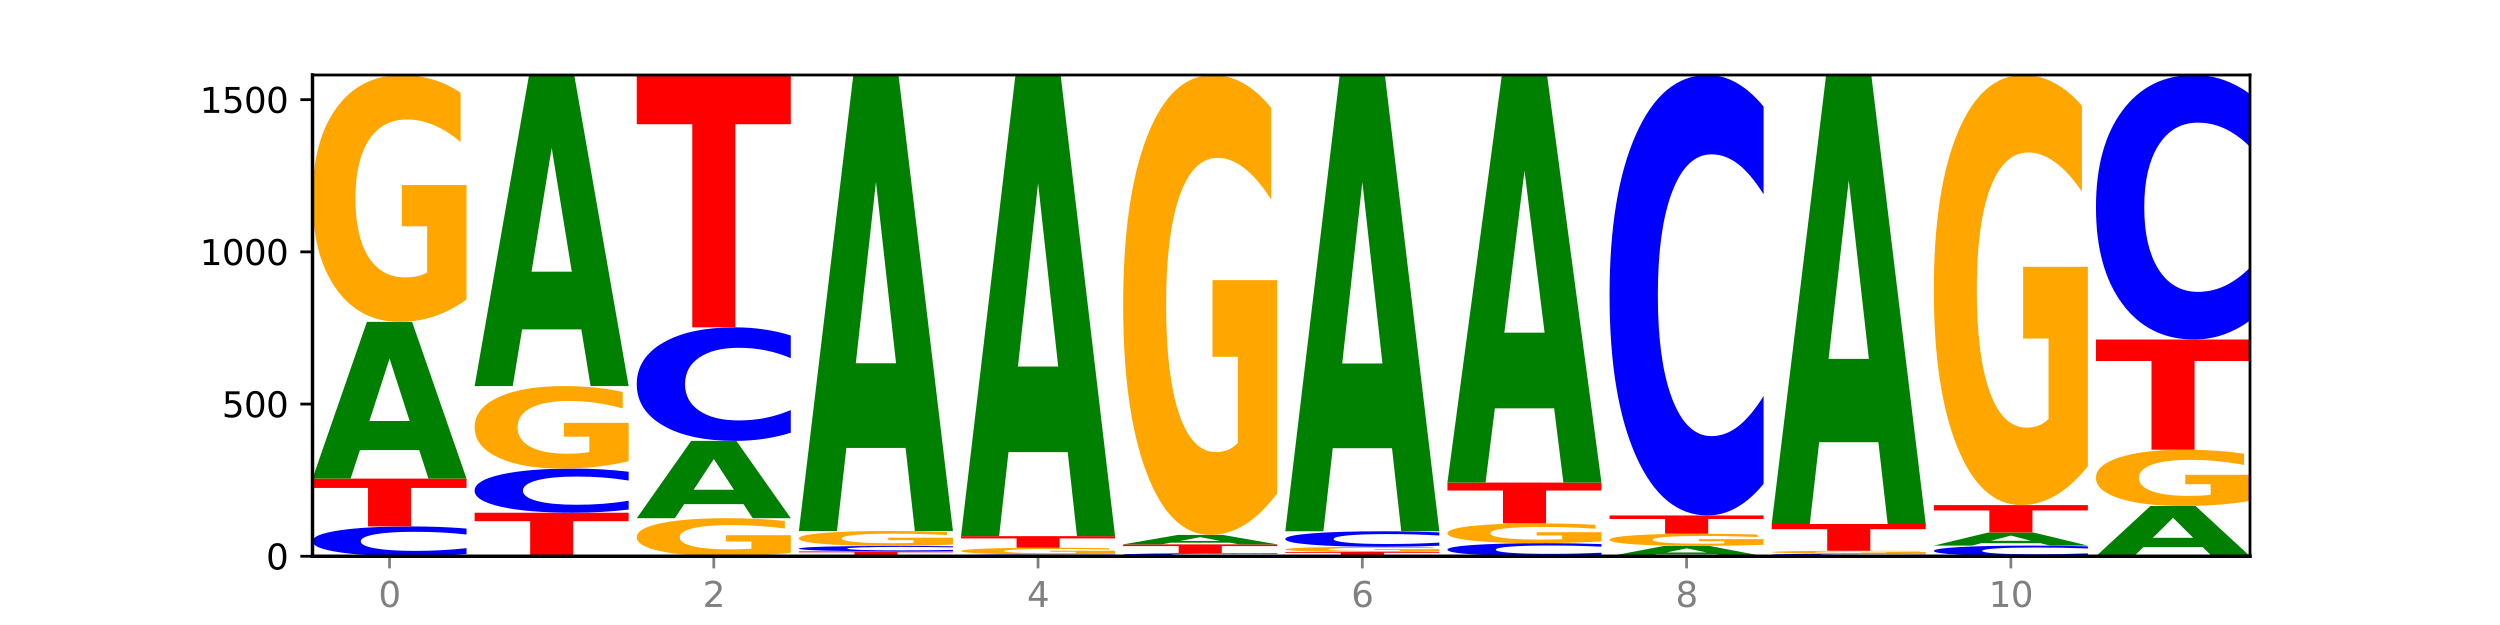
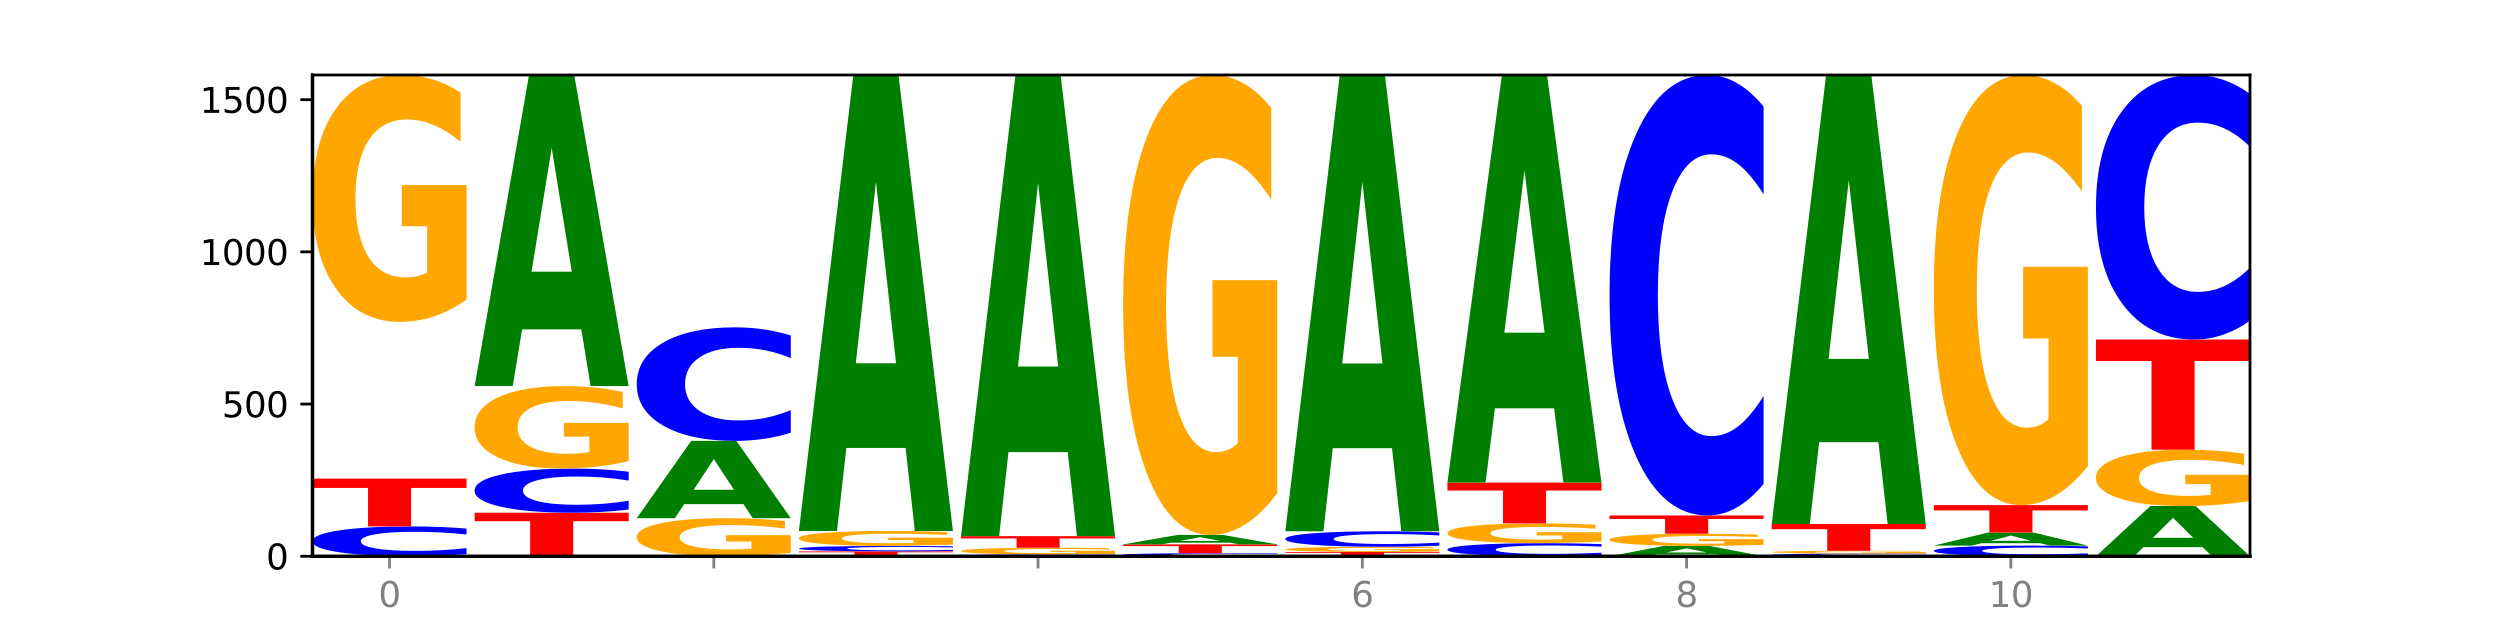
<svg xmlns="http://www.w3.org/2000/svg" xmlns:xlink="http://www.w3.org/1999/xlink" width="720pt" height="180pt" viewBox="0 0 720 180" version="1.1">
  <defs>
    <style type="text/css">*{stroke-linejoin: round; stroke-linecap: butt}</style>
  </defs>
  <g id="figure_1">
    <g id="patch_1">
      <path d="M 0 180  L 720 180  L 720 0  L 0 0  z " style="fill: #ffffff" />
    </g>
    <g id="axes_1">
      <g id="patch_2">
        <path d="M 90 160.2  L 648 160.2  L 648 21.6  L 90 21.6  z " style="fill: #ffffff" />
      </g>
      <g id="line2d_1">
        <path d="M 90 160.2  L 648 160.2  " clip-path="url(#pab69ac0ef5)" style="fill: none; stroke: #000000; stroke-width: 0.5; stroke-linecap: square" />
      </g>
      <g id="patch_3">
        <path d="M 134.36 159.584  Q 130.649 159.889 126.637 160.044  Q 122.624 160.2 118.254 160.2  Q 105.222 160.2 97.611 159.043  Q 90 157.886 90 155.907  Q 90 153.921 97.611 152.766  Q 105.222 151.609 118.254 151.609  Q 122.624 151.609 126.637 151.765  Q 130.649 151.919 134.36 152.225  L 134.36 153.937  Q 130.616 153.532 126.983 153.344  Q 123.351 153.156 119.339 153.156  Q 112.141 153.156 108.017 153.889  Q 103.904 154.62 103.904 155.907  Q 103.904 157.188 108.017 157.921  Q 112.141 158.652 119.339 158.652  Q 123.351 158.652 126.983 158.464  Q 130.616 158.274 134.36 157.87  L 134.36 159.584  z " clip-path="url(#pab69ac0ef5)" style="fill: #0000ff" />
      </g>
      <g id="patch_4">
        <path d="M 90 137.845  L 134.36 137.845  L 134.36 140.529  L 118.401 140.529  L 118.401 151.609  L 105.99 151.609  L 105.99 140.529  L 90 140.529  L 90 137.845  z " clip-path="url(#pab69ac0ef5)" style="fill: #ff0000" />
      </g>
      <g id="patch_5">
-         <path d="M 120.728 129.621  L 103.668 129.621  L 100.974 137.845  L 90 137.845  L 105.672 92.697  L 118.687 92.697  L 134.36 137.845  L 123.395 137.845  L 120.728 129.621  z M 106.389 121.241  L 117.98 121.241  L 112.194 103.283  L 106.389 121.241  z " clip-path="url(#pab69ac0ef5)" style="fill: #008000" />
-       </g>
+         </g>
      <g id="patch_6">
        <path d="M 134.36 86.264  Q 129.886 89.481 125.074 91.096  Q 120.263 92.697 115.133 92.697  Q 103.541 92.697 96.77 83.122  Q 90 73.546 90 57.171  Q 90 40.604 96.89 31.102  Q 103.789 21.6 115.789 21.6  Q 120.412 21.6 124.647 22.892  Q 128.892 24.17 132.65 26.696  L 132.65 40.869  Q 128.773 37.623 124.935 36.022  Q 121.098 34.407 117.24 34.407  Q 110.102 34.407 106.235 40.311  Q 102.367 46.2 102.367 57.171  Q 102.367 68.039 106.096 73.972  Q 109.824 79.891 116.684 79.891  Q 118.553 79.891 120.153 79.553  Q 121.754 79.2 123.026 78.466  L 123.026 65.16  L 115.719 65.16  L 115.719 53.308  L 134.36 53.308  L 134.36 86.264  z " clip-path="url(#pab69ac0ef5)" style="fill: #ffa600" />
      </g>
      <g id="patch_7">
        <path d="M 136.695 147.664  L 181.054 147.664  L 181.054 150.109  L 165.095 150.109  L 165.095 160.2  L 152.685 160.2  L 152.685 150.109  L 136.695 150.109  L 136.695 147.664  z " clip-path="url(#pab69ac0ef5)" style="fill: #ff0000" />
      </g>
      <g id="patch_8">
        <path d="M 181.054 146.753  Q 177.344 147.204 173.331 147.433  Q 169.319 147.664 164.949 147.664  Q 151.917 147.664 144.306 145.952  Q 136.695 144.24 136.695 141.312  Q 136.695 138.374 144.306 136.664  Q 151.917 134.952 164.949 134.952  Q 169.319 134.952 173.331 135.183  Q 177.344 135.412 181.054 135.863  L 181.054 138.397  Q 177.31 137.799 173.678 137.52  Q 170.045 137.242 166.033 137.242  Q 158.835 137.242 154.711 138.326  Q 150.598 139.408 150.598 141.312  Q 150.598 143.208 154.711 144.292  Q 158.835 145.374 166.033 145.374  Q 170.045 145.374 173.678 145.096  Q 177.31 144.815 181.054 144.216  L 181.054 146.753  z " clip-path="url(#pab69ac0ef5)" style="fill: #0000ff" />
      </g>
      <g id="patch_9">
        <path d="M 181.054 132.803  Q 176.581 133.877 171.769 134.417  Q 166.957 134.952 161.827 134.952  Q 150.235 134.952 143.465 131.752  Q 136.695 128.553 136.695 123.081  Q 136.695 117.545 143.584 114.37  Q 150.484 111.195 162.483 111.195  Q 167.106 111.195 171.341 111.627  Q 175.586 112.054 179.344 112.898  L 179.344 117.633  Q 175.467 116.549 171.63 116.014  Q 167.792 115.474 163.935 115.474  Q 156.797 115.474 152.929 117.447  Q 149.062 119.415 149.062 123.081  Q 149.062 126.712 152.79 128.695  Q 156.518 130.673 163.378 130.673  Q 165.247 130.673 166.848 130.56  Q 168.448 130.442 169.721 130.197  L 169.721 125.751  L 162.414 125.751  L 162.414 121.79  L 181.054 121.79  L 181.054 132.803  z " clip-path="url(#pab69ac0ef5)" style="fill: #ffa600" />
      </g>
      <g id="patch_10">
        <path d="M 167.423 94.873  L 150.363 94.873  L 147.669 111.195  L 136.695 111.195  L 152.367 21.6  L 165.382 21.6  L 181.054 111.195  L 170.089 111.195  L 167.423 94.873  z M 153.083 78.245  L 164.675 78.245  L 158.888 42.607  L 153.083 78.245  z " clip-path="url(#pab69ac0ef5)" style="fill: #008000" />
      </g>
      <g id="patch_11">
        <path d="M 227.749 159.209  Q 223.275 159.704 218.463 159.953  Q 213.652 160.2 208.522 160.2  Q 196.93 160.2 190.159 158.724  Q 183.389 157.248 183.389 154.724  Q 183.389 152.171 190.279 150.706  Q 197.178 149.242 209.178 149.242  Q 213.801 149.242 218.036 149.441  Q 222.281 149.638 226.039 150.027  L 226.039 152.212  Q 222.162 151.711 218.324 151.465  Q 214.487 151.216 210.629 151.216  Q 203.491 151.216 199.624 152.126  Q 195.757 153.033 195.757 154.724  Q 195.757 156.399 199.485 157.314  Q 203.213 158.226 210.073 158.226  Q 211.942 158.226 213.542 158.174  Q 215.143 158.12 216.415 158.007  L 216.415 155.956  L 209.108 155.956  L 209.108 154.129  L 227.749 154.129  L 227.749 159.209  z " clip-path="url(#pab69ac0ef5)" style="fill: #ffa600" />
      </g>
      <g id="patch_12">
        <path d="M 214.117 145.185  L 197.057 145.185  L 194.363 149.242  L 183.389 149.242  L 199.062 126.975  L 212.077 126.975  L 227.749 149.242  L 216.784 149.242  L 214.117 145.185  z M 199.778 141.053  L 211.369 141.053  L 205.583 132.195  L 199.778 141.053  z " clip-path="url(#pab69ac0ef5)" style="fill: #008000" />
      </g>
      <g id="patch_13">
        <path d="M 227.749 124.631  Q 224.038 125.793 220.026 126.38  Q 216.014 126.975 211.644 126.975  Q 198.612 126.975 191 122.571  Q 183.389 118.166 183.389 110.635  Q 183.389 103.076 191 98.679  Q 198.612 94.275 211.644 94.275  Q 216.014 94.275 220.026 94.87  Q 224.038 95.457 227.749 96.619  L 227.749 103.137  Q 224.005 101.597 220.372 100.881  Q 216.74 100.165 212.728 100.165  Q 205.53 100.165 201.406 102.955  Q 197.293 105.738 197.293 110.635  Q 197.293 115.512 201.406 118.302  Q 205.53 121.084 212.728 121.084  Q 216.74 121.084 220.372 120.368  Q 224.005 119.646 227.749 118.106  L 227.749 124.631  z " clip-path="url(#pab69ac0ef5)" style="fill: #0000ff" />
      </g>
      <g id="patch_14">
-         <path d="M 183.389 21.6  L 227.749 21.6  L 227.749 35.774  L 211.79 35.774  L 211.79 94.275  L 199.379 94.275  L 199.379 35.774  L 183.389 35.774  L 183.389 21.6  z " clip-path="url(#pab69ac0ef5)" style="fill: #ff0000" />
-       </g>
+         </g>
      <g id="patch_15">
        <path d="M 230.084 158.797  L 274.444 158.797  L 274.444 159.071  L 258.484 159.071  L 258.484 160.2  L 246.074 160.2  L 246.074 159.071  L 230.084 159.071  L 230.084 158.797  z " clip-path="url(#pab69ac0ef5)" style="fill: #ff0000" />
      </g>
      <g id="patch_16">
        <path d="M 274.444 158.684  Q 270.733 158.74 266.721 158.769  Q 262.708 158.797 258.338 158.797  Q 245.306 158.797 237.695 158.585  Q 230.084 158.372 230.084 158.009  Q 230.084 157.644 237.695 157.432  Q 245.306 157.219 258.338 157.219  Q 262.708 157.219 266.721 157.248  Q 270.733 157.276 274.444 157.332  L 274.444 157.647  Q 270.699 157.573 267.067 157.538  Q 263.435 157.504 259.422 157.504  Q 252.224 157.504 248.1 157.638  Q 243.987 157.773 243.987 158.009  Q 243.987 158.244 248.1 158.379  Q 252.224 158.513 259.422 158.513  Q 263.435 158.513 267.067 158.479  Q 270.699 158.444 274.444 158.369  L 274.444 158.684  z " clip-path="url(#pab69ac0ef5)" style="fill: #0000ff" />
      </g>
      <g id="patch_17">
-         <path d="M 274.444 156.831  Q 269.97 157.025 265.158 157.123  Q 260.346 157.219 255.216 157.219  Q 243.624 157.219 236.854 156.641  Q 230.084 156.062 230.084 155.073  Q 230.084 154.072 236.973 153.498  Q 243.873 152.924 255.872 152.924  Q 260.495 152.924 264.73 153.002  Q 268.976 153.079 272.734 153.232  L 272.734 154.088  Q 268.856 153.892 265.019 153.795  Q 261.181 153.697 257.324 153.697  Q 250.186 153.697 246.318 154.054  Q 242.451 154.41 242.451 155.073  Q 242.451 155.73 246.179 156.088  Q 249.907 156.446 256.767 156.446  Q 258.636 156.446 260.237 156.425  Q 261.837 156.404 263.11 156.36  L 263.11 155.556  L 255.803 155.556  L 255.803 154.839  L 274.444 154.839  L 274.444 156.831  z " clip-path="url(#pab69ac0ef5)" style="fill: #ffa600" />
+         <path d="M 274.444 156.831  Q 260.346 157.219 255.216 157.219  Q 243.624 157.219 236.854 156.641  Q 230.084 156.062 230.084 155.073  Q 230.084 154.072 236.973 153.498  Q 243.873 152.924 255.872 152.924  Q 260.495 152.924 264.73 153.002  Q 268.976 153.079 272.734 153.232  L 272.734 154.088  Q 268.856 153.892 265.019 153.795  Q 261.181 153.697 257.324 153.697  Q 250.186 153.697 246.318 154.054  Q 242.451 154.41 242.451 155.073  Q 242.451 155.73 246.179 156.088  Q 249.907 156.446 256.767 156.446  Q 258.636 156.446 260.237 156.425  Q 261.837 156.404 263.11 156.36  L 263.11 155.556  L 255.803 155.556  L 255.803 154.839  L 274.444 154.839  L 274.444 156.831  z " clip-path="url(#pab69ac0ef5)" style="fill: #ffa600" />
      </g>
      <g id="patch_18">
        <path d="M 260.812 129.001  L 243.752 129.001  L 241.058 152.924  L 230.084 152.924  L 245.756 21.6  L 258.771 21.6  L 274.444 152.924  L 263.478 152.924  L 260.812 129.001  z M 246.473 104.627  L 258.064 104.627  L 252.277 52.39  L 246.473 104.627  z " clip-path="url(#pab69ac0ef5)" style="fill: #008000" />
      </g>
      <g id="patch_19">
        <path d="M 321.138 160.162  Q 317.427 160.181 313.415 160.19  Q 309.403 160.2 305.033 160.2  Q 292.001 160.2 284.389 160.129  Q 276.778 160.058 276.778 159.937  Q 276.778 159.816 284.389 159.745  Q 292.001 159.674 305.033 159.674  Q 309.403 159.674 313.415 159.684  Q 317.427 159.693 321.138 159.712  L 321.138 159.817  Q 317.394 159.792 313.762 159.78  Q 310.129 159.769 306.117 159.769  Q 298.919 159.769 294.795 159.814  Q 290.682 159.858 290.682 159.937  Q 290.682 160.016 294.795 160.06  Q 298.919 160.105 306.117 160.105  Q 310.129 160.105 313.762 160.094  Q 317.394 160.082 321.138 160.057  L 321.138 160.162  z " clip-path="url(#pab69ac0ef5)" style="fill: #0000ff" />
      </g>
      <g id="patch_20">
        <path d="M 321.138 159.5  Q 316.664 159.587 311.853 159.631  Q 307.041 159.674 301.911 159.674  Q 290.319 159.674 283.549 159.414  Q 276.778 159.154 276.778 158.71  Q 276.778 158.261 283.668 158.003  Q 290.567 157.745 302.567 157.745  Q 307.19 157.745 311.425 157.78  Q 315.67 157.815 319.428 157.884  L 319.428 158.268  Q 315.551 158.18 311.713 158.137  Q 307.876 158.093 304.018 158.093  Q 296.88 158.093 293.013 158.253  Q 289.146 158.413 289.146 158.71  Q 289.146 159.005 292.874 159.166  Q 296.602 159.327 303.462 159.327  Q 305.331 159.327 306.931 159.317  Q 308.532 159.308 309.805 159.288  L 309.805 158.927  L 302.497 158.927  L 302.497 158.605  L 321.138 158.605  L 321.138 159.5  z " clip-path="url(#pab69ac0ef5)" style="fill: #ffa600" />
      </g>
      <g id="patch_21">
        <path d="M 276.778 154.414  L 321.138 154.414  L 321.138 155.064  L 305.179 155.064  L 305.179 157.745  L 292.768 157.745  L 292.768 155.064  L 276.778 155.064  L 276.778 154.414  z " clip-path="url(#pab69ac0ef5)" style="fill: #ff0000" />
      </g>
      <g id="patch_22">
        <path d="M 307.506 130.219  L 290.446 130.219  L 287.753 154.414  L 276.778 154.414  L 292.451 21.6  L 305.466 21.6  L 321.138 154.414  L 310.173 154.414  L 307.506 130.219  z M 293.167 105.569  L 304.758 105.569  L 298.972 52.74  L 293.167 105.569  z " clip-path="url(#pab69ac0ef5)" style="fill: #008000" />
      </g>
      <g id="patch_23">
        <path d="M 367.833 160.137  Q 364.122 160.168 360.11 160.184  Q 356.097 160.2 351.727 160.2  Q 338.695 160.2 331.084 160.082  Q 323.473 159.964 323.473 159.762  Q 323.473 159.559 331.084 159.441  Q 338.695 159.323 351.727 159.323  Q 356.097 159.323 360.11 159.339  Q 364.122 159.355 367.833 159.386  L 367.833 159.561  Q 364.088 159.52 360.456 159.5  Q 356.824 159.481 352.811 159.481  Q 345.614 159.481 341.489 159.556  Q 337.376 159.631 337.376 159.762  Q 337.376 159.893 341.489 159.967  Q 345.614 160.042 352.811 160.042  Q 356.824 160.042 360.456 160.023  Q 364.088 160.004 367.833 159.962  L 367.833 160.137  z " clip-path="url(#pab69ac0ef5)" style="fill: #0000ff" />
      </g>
      <g id="patch_24">
        <path d="M 323.473 156.781  L 367.833 156.781  L 367.833 157.277  L 351.873 157.277  L 351.873 159.323  L 339.463 159.323  L 339.463 157.277  L 323.473 157.277  L 323.473 156.781  z " clip-path="url(#pab69ac0ef5)" style="fill: #ff0000" />
      </g>
      <g id="patch_25">
        <path d="M 354.201 156.286  L 337.141 156.286  L 334.447 156.781  L 323.473 156.781  L 339.145 154.063  L 352.16 154.063  L 367.833 156.781  L 356.867 156.781  L 354.201 156.286  z M 339.862 155.782  L 351.453 155.782  L 345.666 154.701  L 339.862 155.782  z " clip-path="url(#pab69ac0ef5)" style="fill: #008000" />
      </g>
      <g id="patch_26">
        <path d="M 367.833 142.078  Q 363.359 148.071 358.547 151.081  Q 353.735 154.063 348.605 154.063  Q 337.013 154.063 330.243 136.223  Q 323.473 118.382 323.473 87.873  Q 323.473 57.007 330.362 39.304  Q 337.262 21.6 349.262 21.6  Q 353.884 21.6 358.12 24.008  Q 362.365 26.388 366.123 31.095  L 366.123 57.5  Q 362.245 51.453 358.408 48.47  Q 354.57 45.46 350.713 45.46  Q 343.575 45.46 339.708 56.46  Q 335.84 67.433 335.84 87.873  Q 335.84 108.121 339.568 119.176  Q 343.297 130.203 350.156 130.203  Q 352.025 130.203 353.626 129.574  Q 355.227 128.917 356.499 127.549  L 356.499 102.758  L 349.192 102.758  L 349.192 80.676  L 367.833 80.676  L 367.833 142.078  z " clip-path="url(#pab69ac0ef5)" style="fill: #ffa600" />
      </g>
      <g id="patch_27">
        <path d="M 370.167 158.973  L 414.527 158.973  L 414.527 159.212  L 398.568 159.212  L 398.568 160.2  L 386.158 160.2  L 386.158 159.212  L 370.167 159.212  L 370.167 158.973  z " clip-path="url(#pab69ac0ef5)" style="fill: #ff0000" />
      </g>
      <g id="patch_28">
        <path d="M 414.527 158.838  Q 410.053 158.905 405.242 158.939  Q 400.43 158.973 395.3 158.973  Q 383.708 158.973 376.938 158.772  Q 370.167 158.571 370.167 158.228  Q 370.167 157.881 377.057 157.682  Q 383.956 157.482 395.956 157.482  Q 400.579 157.482 404.814 157.509  Q 409.059 157.536 412.817 157.589  L 412.817 157.886  Q 408.94 157.818 405.102 157.785  Q 401.265 157.751 397.408 157.751  Q 390.269 157.751 386.402 157.875  Q 382.535 157.998 382.535 158.228  Q 382.535 158.456 386.263 158.58  Q 389.991 158.704 396.851 158.704  Q 398.72 158.704 400.321 158.697  Q 401.921 158.69 403.194 158.674  L 403.194 158.395  L 395.887 158.395  L 395.887 158.147  L 414.527 158.147  L 414.527 158.838  z " clip-path="url(#pab69ac0ef5)" style="fill: #ffa600" />
      </g>
      <g id="patch_29">
        <path d="M 414.527 157.162  Q 410.817 157.321 406.804 157.401  Q 402.792 157.482 398.422 157.482  Q 385.39 157.482 377.779 156.88  Q 370.167 156.278 370.167 155.248  Q 370.167 154.215 377.779 153.614  Q 385.39 153.011 398.422 153.011  Q 402.792 153.011 406.804 153.093  Q 410.817 153.173 414.527 153.332  L 414.527 154.223  Q 410.783 154.013 407.151 153.915  Q 403.518 153.817 399.506 153.817  Q 392.308 153.817 388.184 154.198  Q 384.071 154.579 384.071 155.248  Q 384.071 155.915 388.184 156.296  Q 392.308 156.677 399.506 156.677  Q 403.518 156.677 407.151 156.579  Q 410.783 156.48 414.527 156.27  L 414.527 157.162  z " clip-path="url(#pab69ac0ef5)" style="fill: #0000ff" />
      </g>
      <g id="patch_30">
        <path d="M 400.895 129.072  L 383.835 129.072  L 381.142 153.011  L 370.167 153.011  L 385.84 21.6  L 398.855 21.6  L 414.527 153.011  L 403.562 153.011  L 400.895 129.072  z M 386.556 104.683  L 398.147 104.683  L 392.361 52.411  L 386.556 104.683  z " clip-path="url(#pab69ac0ef5)" style="fill: #008000" />
      </g>
      <g id="patch_31">
        <path d="M 461.222 159.93  Q 457.511 160.064 453.499 160.131  Q 449.486 160.2 445.116 160.2  Q 432.084 160.2 424.473 159.692  Q 416.862 159.185 416.862 158.316  Q 416.862 157.445 424.473 156.938  Q 432.084 156.43 445.116 156.43  Q 449.486 156.43 453.499 156.499  Q 457.511 156.567 461.222 156.701  L 461.222 157.452  Q 457.478 157.274 453.845 157.192  Q 450.213 157.109 446.2 157.109  Q 439.003 157.109 434.879 157.431  Q 430.766 157.752 430.766 158.316  Q 430.766 158.879 434.879 159.2  Q 439.003 159.521 446.2 159.521  Q 450.213 159.521 453.845 159.438  Q 457.478 159.355 461.222 159.178  L 461.222 159.93  z " clip-path="url(#pab69ac0ef5)" style="fill: #0000ff" />
      </g>
      <g id="patch_32">
        <path d="M 461.222 155.915  Q 456.748 156.173 451.936 156.302  Q 447.124 156.43 441.995 156.43  Q 430.403 156.43 423.632 155.663  Q 416.862 154.895 416.862 153.583  Q 416.862 152.255 423.752 151.494  Q 430.651 150.732 442.651 150.732  Q 447.274 150.732 451.509 150.836  Q 455.754 150.938 459.512 151.141  L 459.512 152.276  Q 455.635 152.016 451.797 151.888  Q 447.96 151.758 444.102 151.758  Q 436.964 151.758 433.097 152.232  Q 429.229 152.704 429.229 153.583  Q 429.229 154.454 432.958 154.93  Q 436.686 155.404 443.545 155.404  Q 445.414 155.404 447.015 155.377  Q 448.616 155.349 449.888 155.29  L 449.888 154.223  L 442.581 154.223  L 442.581 153.273  L 461.222 153.273  L 461.222 155.915  z " clip-path="url(#pab69ac0ef5)" style="fill: #ffa600" />
      </g>
      <g id="patch_33">
        <path d="M 416.862 138.985  L 461.222 138.985  L 461.222 141.276  L 445.263 141.276  L 445.263 150.732  L 432.852 150.732  L 432.852 141.276  L 416.862 141.276  L 416.862 138.985  z " clip-path="url(#pab69ac0ef5)" style="fill: #ff0000" />
      </g>
      <g id="patch_34">
        <path d="M 447.59 117.601  L 430.53 117.601  L 427.836 138.985  L 416.862 138.985  L 432.534 21.6  L 445.549 21.6  L 461.222 138.985  L 450.257 138.985  L 447.59 117.601  z M 433.251 95.815  L 444.842 95.815  L 439.055 49.122  L 433.251 95.815  z " clip-path="url(#pab69ac0ef5)" style="fill: #008000" />
      </g>
      <g id="patch_35">
        <path d="M 494.285 159.657  L 477.225 159.657  L 474.531 160.2  L 463.556 160.2  L 479.229 157.219  L 492.244 157.219  L 507.916 160.2  L 496.951 160.2  L 494.285 159.657  z M 479.945 159.104  L 491.536 159.104  L 485.75 157.918  L 479.945 159.104  z " clip-path="url(#pab69ac0ef5)" style="fill: #008000" />
      </g>
      <g id="patch_36">
        <path d="M 507.916 156.902  Q 503.443 157.061 498.631 157.14  Q 493.819 157.219 488.689 157.219  Q 477.097 157.219 470.327 156.747  Q 463.556 156.275 463.556 155.467  Q 463.556 154.65 470.446 154.181  Q 477.346 153.713 489.345 153.713  Q 493.968 153.713 498.203 153.776  Q 502.448 153.839 506.206 153.964  L 506.206 154.663  Q 502.329 154.503 498.492 154.424  Q 494.654 154.344 490.797 154.344  Q 483.659 154.344 479.791 154.636  Q 475.924 154.926 475.924 155.467  Q 475.924 156.003 479.652 156.296  Q 483.38 156.588 490.24 156.588  Q 492.109 156.588 493.71 156.571  Q 495.31 156.554 496.583 156.517  L 496.583 155.861  L 489.276 155.861  L 489.276 155.277  L 507.916 155.277  L 507.916 156.902  z " clip-path="url(#pab69ac0ef5)" style="fill: #ffa600" />
      </g>
      <g id="patch_37">
        <path d="M 463.556 148.453  L 507.916 148.453  L 507.916 149.479  L 491.957 149.479  L 491.957 153.713  L 479.547 153.713  L 479.547 149.479  L 463.556 149.479  L 463.556 148.453  z " clip-path="url(#pab69ac0ef5)" style="fill: #ff0000" />
      </g>
      <g id="patch_38">
        <path d="M 507.916 139.36  Q 504.206 143.867 500.193 146.147  Q 496.181 148.453 491.811 148.453  Q 478.779 148.453 471.168 131.368  Q 463.556 114.283 463.556 85.066  Q 463.556 55.744 471.168 38.685  Q 478.779 21.6 491.811 21.6  Q 496.181 21.6 500.193 23.906  Q 504.206 26.186 507.916 30.693  L 507.916 55.979  Q 504.172 50.005 500.54 47.227  Q 496.907 44.45 492.895 44.45  Q 485.697 44.45 481.573 55.272  Q 477.46 66.068 477.46 85.066  Q 477.46 103.985 481.573 114.807  Q 485.697 125.603 492.895 125.603  Q 496.907 125.603 500.54 122.825  Q 504.172 120.022 507.916 114.047  L 507.916 139.36  z " clip-path="url(#pab69ac0ef5)" style="fill: #0000ff" />
      </g>
      <g id="patch_39">
        <path d="M 554.611 160.143  Q 550.9 160.171 546.888 160.186  Q 542.875 160.2 538.505 160.2  Q 525.474 160.2 517.862 160.094  Q 510.251 159.987 510.251 159.806  Q 510.251 159.623 517.862 159.517  Q 525.474 159.411 538.505 159.411  Q 542.875 159.411 546.888 159.425  Q 550.9 159.44 554.611 159.468  L 554.611 159.625  Q 550.867 159.588 547.234 159.57  Q 543.602 159.553 539.59 159.553  Q 532.392 159.553 528.268 159.62  Q 524.155 159.688 524.155 159.806  Q 524.155 159.923 528.268 159.991  Q 532.392 160.058 539.59 160.058  Q 543.602 160.058 547.234 160.041  Q 550.867 160.023 554.611 159.986  L 554.611 160.143  z " clip-path="url(#pab69ac0ef5)" style="fill: #0000ff" />
      </g>
      <g id="patch_40">
        <path d="M 554.611 159.34  Q 550.137 159.375 545.325 159.393  Q 540.514 159.411 535.384 159.411  Q 523.792 159.411 517.021 159.305  Q 510.251 159.198 510.251 159.017  Q 510.251 158.833 517.141 158.727  Q 524.04 158.622 536.04 158.622  Q 540.663 158.622 544.898 158.636  Q 549.143 158.651 552.901 158.679  L 552.901 158.836  Q 549.024 158.8 545.186 158.782  Q 541.349 158.764 537.491 158.764  Q 530.353 158.764 526.486 158.83  Q 522.619 158.895 522.619 159.017  Q 522.619 159.137 526.347 159.203  Q 530.075 159.269 536.935 159.269  Q 538.804 159.269 540.404 159.265  Q 542.005 159.261 543.277 159.253  L 543.277 159.105  L 535.97 159.105  L 535.97 158.974  L 554.611 158.974  L 554.611 159.34  z " clip-path="url(#pab69ac0ef5)" style="fill: #ffa600" />
      </g>
      <g id="patch_41">
        <path d="M 510.251 150.907  L 554.611 150.907  L 554.611 152.412  L 538.652 152.412  L 538.652 158.622  L 526.241 158.622  L 526.241 152.412  L 510.251 152.412  L 510.251 150.907  z " clip-path="url(#pab69ac0ef5)" style="fill: #ff0000" />
      </g>
      <g id="patch_42">
        <path d="M 540.979 127.352  L 523.919 127.352  L 521.225 150.907  L 510.251 150.907  L 525.923 21.6  L 538.938 21.6  L 554.611 150.907  L 543.646 150.907  L 540.979 127.352  z M 526.64 103.352  L 538.231 103.352  L 532.445 51.918  L 526.64 103.352  z " clip-path="url(#pab69ac0ef5)" style="fill: #008000" />
      </g>
      <g id="patch_43">
        <path d="M 601.305 159.98  Q 597.595 160.089 593.582 160.144  Q 589.57 160.2 585.2 160.2  Q 572.168 160.2 564.557 159.787  Q 556.946 159.374 556.946 158.667  Q 556.946 157.958 564.557 157.545  Q 572.168 157.132 585.2 157.132  Q 589.57 157.132 593.582 157.187  Q 597.595 157.243 601.305 157.352  L 601.305 157.963  Q 597.561 157.819 593.929 157.752  Q 590.297 157.684 586.284 157.684  Q 579.086 157.684 574.962 157.946  Q 570.849 158.207 570.849 158.667  Q 570.849 159.124 574.962 159.386  Q 579.086 159.647 586.284 159.647  Q 590.297 159.647 593.929 159.58  Q 597.561 159.512 601.305 159.368  L 601.305 159.98  z " clip-path="url(#pab69ac0ef5)" style="fill: #0000ff" />
      </g>
      <g id="patch_44">
        <path d="M 587.674 156.445  L 570.614 156.445  L 567.92 157.132  L 556.946 157.132  L 572.618 153.362  L 585.633 153.362  L 601.305 157.132  L 590.34 157.132  L 587.674 156.445  z M 573.335 155.745  L 584.926 155.745  L 579.139 154.246  L 573.335 155.745  z " clip-path="url(#pab69ac0ef5)" style="fill: #008000" />
      </g>
      <g id="patch_45">
        <path d="M 556.946 145.472  L 601.305 145.472  L 601.305 147.011  L 585.346 147.011  L 585.346 153.362  L 572.936 153.362  L 572.936 147.011  L 556.946 147.011  L 556.946 145.472  z " clip-path="url(#pab69ac0ef5)" style="fill: #ff0000" />
      </g>
      <g id="patch_46">
        <path d="M 601.305 134.265  Q 596.832 139.868 592.02 142.683  Q 587.208 145.472 582.078 145.472  Q 570.486 145.472 563.716 128.789  Q 556.946 112.105 556.946 83.574  Q 556.946 54.711 563.835 38.156  Q 570.735 21.6 582.734 21.6  Q 587.357 21.6 591.592 23.852  Q 595.838 26.078 599.595 30.479  L 599.595 55.172  Q 595.718 49.517 591.881 46.728  Q 588.043 43.913 584.186 43.913  Q 577.048 43.913 573.18 54.199  Q 569.313 64.46 569.313 83.574  Q 569.313 102.51 573.041 112.847  Q 576.769 123.159 583.629 123.159  Q 585.498 123.159 587.099 122.571  Q 588.699 121.957 589.972 120.677  L 589.972 97.494  L 582.665 97.494  L 582.665 76.845  L 601.305 76.845  L 601.305 134.265  z " clip-path="url(#pab69ac0ef5)" style="fill: #ffa600" />
      </g>
      <g id="patch_47">
        <path d="M 634.368 157.565  L 617.308 157.565  L 614.614 160.2  L 603.64 160.2  L 619.313 145.735  L 632.328 145.735  L 648 160.2  L 637.035 160.2  L 634.368 157.565  z M 620.029 154.88  L 631.62 154.88  L 625.834 149.127  L 620.029 154.88  z " clip-path="url(#pab69ac0ef5)" style="fill: #008000" />
      </g>
      <g id="patch_48">
        <path d="M 648 144.268  Q 643.526 145.001 638.714 145.37  Q 633.903 145.735 628.773 145.735  Q 617.181 145.735 610.41 143.551  Q 603.64 141.366 603.64 137.631  Q 603.64 133.852 610.53 131.684  Q 617.429 129.517 629.429 129.517  Q 634.052 129.517 638.287 129.812  Q 642.532 130.103 646.29 130.679  L 646.29 133.912  Q 642.413 133.172 638.575 132.807  Q 634.738 132.438 630.88 132.438  Q 623.742 132.438 619.875 133.785  Q 616.008 135.128 616.008 137.631  Q 616.008 140.11 619.736 141.464  Q 623.464 142.814 630.324 142.814  Q 632.193 142.814 633.793 142.737  Q 635.394 142.656 636.666 142.489  L 636.666 139.454  L 629.359 139.454  L 629.359 136.75  L 648 136.75  L 648 144.268  z " clip-path="url(#pab69ac0ef5)" style="fill: #ffa600" />
      </g>
      <g id="patch_49">
        <path d="M 603.64 97.782  L 648 97.782  L 648 103.971  L 632.041 103.971  L 632.041 129.517  L 619.63 129.517  L 619.63 103.971  L 603.64 103.971  L 603.64 97.782  z " clip-path="url(#pab69ac0ef5)" style="fill: #ff0000" />
      </g>
      <g id="patch_50">
        <path d="M 648 92.321  Q 644.289 95.028 640.277 96.397  Q 636.265 97.782 631.895 97.782  Q 618.863 97.782 611.251 87.521  Q 603.64 77.261 603.64 59.714  Q 603.64 42.105 611.251 31.86  Q 618.863 21.6 631.895 21.6  Q 636.265 21.6 640.277 22.985  Q 644.289 24.354 648 27.061  L 648 42.247  Q 644.256 38.659 640.623 36.991  Q 636.991 35.322 632.979 35.322  Q 625.781 35.322 621.657 41.822  Q 617.544 48.305 617.544 59.714  Q 617.544 71.076 621.657 77.576  Q 625.781 84.059 632.979 84.059  Q 636.991 84.059 640.623 82.391  Q 644.256 80.707 648 77.119  L 648 92.321  z " clip-path="url(#pab69ac0ef5)" style="fill: #0000ff" />
      </g>
      <g id="matplotlib.axis_1">
        <g id="xtick_1">
          <g id="line2d_2">
            <defs>
              <path id="ma68cb9ceab" d="M 0 0  L 0 3.5  " style="stroke: #808080; stroke-width: 0.8" />
            </defs>
            <g>
              <use xlink:href="#ma68cb9ceab" x="112.18" y="160.2" style="fill: #808080; stroke: #808080; stroke-width: 0.8" />
            </g>
          </g>
          <g id="text_1">
            <g style="fill: #808080" transform="translate(108.999 174.798) scale(0.1 -0.1)">
              <defs>
                <path id="DejaVuSans-30" d="M 2034 4250  Q 1547 4250 1301 3770  Q 1056 3291 1056 2328  Q 1056 1369 1301 889  Q 1547 409 2034 409  Q 2525 409 2770 889  Q 3016 1369 3016 2328  Q 3016 3291 2770 3770  Q 2525 4250 2034 4250  z M 2034 4750  Q 2819 4750 3233 4129  Q 3647 3509 3647 2328  Q 3647 1150 3233 529  Q 2819 -91 2034 -91  Q 1250 -91 836 529  Q 422 1150 422 2328  Q 422 3509 836 4129  Q 1250 4750 2034 4750  z " transform="scale(0.016)" />
              </defs>
              <use xlink:href="#DejaVuSans-30" />
            </g>
          </g>
        </g>
        <g id="xtick_2">
          <g id="line2d_3">
            <g>
              <use xlink:href="#ma68cb9ceab" x="205.569" y="160.2" style="fill: #808080; stroke: #808080; stroke-width: 0.8" />
            </g>
          </g>
          <g id="text_2">
            <g style="fill: #808080" transform="translate(202.388 174.798) scale(0.1 -0.1)">
              <defs>
-                 <path id="DejaVuSans-32" d="M 1228 531  L 3431 531  L 3431 0  L 469 0  L 469 531  Q 828 903 1448 1529  Q 2069 2156 2228 2338  Q 2531 2678 2651 2914  Q 2772 3150 2772 3378  Q 2772 3750 2511 3984  Q 2250 4219 1831 4219  Q 1534 4219 1204 4116  Q 875 4013 500 3803  L 500 4441  Q 881 4594 1212 4672  Q 1544 4750 1819 4750  Q 2544 4750 2975 4387  Q 3406 4025 3406 3419  Q 3406 3131 3298 2873  Q 3191 2616 2906 2266  Q 2828 2175 2409 1742  Q 1991 1309 1228 531  z " transform="scale(0.016)" />
-               </defs>
+                 </defs>
              <use xlink:href="#DejaVuSans-32" />
            </g>
          </g>
        </g>
        <g id="xtick_3">
          <g id="line2d_4">
            <g>
              <use xlink:href="#ma68cb9ceab" x="298.958" y="160.2" style="fill: #808080; stroke: #808080; stroke-width: 0.8" />
            </g>
          </g>
          <g id="text_3">
            <g style="fill: #808080" transform="translate(295.777 174.798) scale(0.1 -0.1)">
              <defs>
-                 <path id="DejaVuSans-34" d="M 2419 4116  L 825 1625  L 2419 1625  L 2419 4116  z M 2253 4666  L 3047 4666  L 3047 1625  L 3713 1625  L 3713 1100  L 3047 1100  L 3047 0  L 2419 0  L 2419 1100  L 313 1100  L 313 1709  L 2253 4666  z " transform="scale(0.016)" />
-               </defs>
+                 </defs>
              <use xlink:href="#DejaVuSans-34" />
            </g>
          </g>
        </g>
        <g id="xtick_4">
          <g id="line2d_5">
            <g>
              <use xlink:href="#ma68cb9ceab" x="392.347" y="160.2" style="fill: #808080; stroke: #808080; stroke-width: 0.8" />
            </g>
          </g>
          <g id="text_4">
            <g style="fill: #808080" transform="translate(389.166 174.798) scale(0.1 -0.1)">
              <defs>
                <path id="DejaVuSans-36" d="M 2113 2584  Q 1688 2584 1439 2293  Q 1191 2003 1191 1497  Q 1191 994 1439 701  Q 1688 409 2113 409  Q 2538 409 2786 701  Q 3034 994 3034 1497  Q 3034 2003 2786 2293  Q 2538 2584 2113 2584  z M 3366 4563  L 3366 3988  Q 3128 4100 2886 4159  Q 2644 4219 2406 4219  Q 1781 4219 1451 3797  Q 1122 3375 1075 2522  Q 1259 2794 1537 2939  Q 1816 3084 2150 3084  Q 2853 3084 3261 2657  Q 3669 2231 3669 1497  Q 3669 778 3244 343  Q 2819 -91 2113 -91  Q 1303 -91 875 529  Q 447 1150 447 2328  Q 447 3434 972 4092  Q 1497 4750 2381 4750  Q 2619 4750 2861 4703  Q 3103 4656 3366 4563  z " transform="scale(0.016)" />
              </defs>
              <use xlink:href="#DejaVuSans-36" />
            </g>
          </g>
        </g>
        <g id="xtick_5">
          <g id="line2d_6">
            <g>
              <use xlink:href="#ma68cb9ceab" x="485.736" y="160.2" style="fill: #808080; stroke: #808080; stroke-width: 0.8" />
            </g>
          </g>
          <g id="text_5">
            <g style="fill: #808080" transform="translate(482.555 174.798) scale(0.1 -0.1)">
              <defs>
                <path id="DejaVuSans-38" d="M 2034 2216  Q 1584 2216 1326 1975  Q 1069 1734 1069 1313  Q 1069 891 1326 650  Q 1584 409 2034 409  Q 2484 409 2743 651  Q 3003 894 3003 1313  Q 3003 1734 2745 1975  Q 2488 2216 2034 2216  z M 1403 2484  Q 997 2584 770 2862  Q 544 3141 544 3541  Q 544 4100 942 4425  Q 1341 4750 2034 4750  Q 2731 4750 3128 4425  Q 3525 4100 3525 3541  Q 3525 3141 3298 2862  Q 3072 2584 2669 2484  Q 3125 2378 3379 2068  Q 3634 1759 3634 1313  Q 3634 634 3220 271  Q 2806 -91 2034 -91  Q 1263 -91 848 271  Q 434 634 434 1313  Q 434 1759 690 2068  Q 947 2378 1403 2484  z M 1172 3481  Q 1172 3119 1398 2916  Q 1625 2713 2034 2713  Q 2441 2713 2670 2916  Q 2900 3119 2900 3481  Q 2900 3844 2670 4047  Q 2441 4250 2034 4250  Q 1625 4250 1398 4047  Q 1172 3844 1172 3481  z " transform="scale(0.016)" />
              </defs>
              <use xlink:href="#DejaVuSans-38" />
            </g>
          </g>
        </g>
        <g id="xtick_6">
          <g id="line2d_7">
            <g>
              <use xlink:href="#ma68cb9ceab" x="579.126" y="160.2" style="fill: #808080; stroke: #808080; stroke-width: 0.8" />
            </g>
          </g>
          <g id="text_6">
            <g style="fill: #808080" transform="translate(572.763 174.798) scale(0.1 -0.1)">
              <defs>
                <path id="DejaVuSans-31" d="M 794 531  L 1825 531  L 1825 4091  L 703 3866  L 703 4441  L 1819 4666  L 2450 4666  L 2450 531  L 3481 531  L 3481 0  L 794 0  L 794 531  z " transform="scale(0.016)" />
              </defs>
              <use xlink:href="#DejaVuSans-31" />
              <use xlink:href="#DejaVuSans-30" x="63.623" />
            </g>
          </g>
        </g>
      </g>
      <g id="matplotlib.axis_2">
        <g id="ytick_1">
          <g id="line2d_8">
            <defs>
              <path id="m4c428bd1ec" d="M 0 0  L -3.5 0  " style="stroke: #000000; stroke-width: 0.8" />
            </defs>
            <g>
              <use xlink:href="#m4c428bd1ec" x="90" y="160.2" style="stroke: #000000; stroke-width: 0.8" />
            </g>
          </g>
          <g id="text_7">
            <g transform="translate(76.638 163.999) scale(0.1 -0.1)">
              <use xlink:href="#DejaVuSans-30" />
            </g>
          </g>
        </g>
        <g id="ytick_2">
          <g id="line2d_9">
            <g>
              <use xlink:href="#m4c428bd1ec" x="90" y="116.367" style="stroke: #000000; stroke-width: 0.8" />
            </g>
          </g>
          <g id="text_8">
            <g transform="translate(63.913 120.166) scale(0.1 -0.1)">
              <defs>
                <path id="DejaVuSans-35" d="M 691 4666  L 3169 4666  L 3169 4134  L 1269 4134  L 1269 2991  Q 1406 3038 1543 3061  Q 1681 3084 1819 3084  Q 2600 3084 3056 2656  Q 3513 2228 3513 1497  Q 3513 744 3044 326  Q 2575 -91 1722 -91  Q 1428 -91 1123 -41  Q 819 9 494 109  L 494 744  Q 775 591 1075 516  Q 1375 441 1709 441  Q 2250 441 2565 725  Q 2881 1009 2881 1497  Q 2881 1984 2565 2268  Q 2250 2553 1709 2553  Q 1456 2553 1204 2497  Q 953 2441 691 2322  L 691 4666  z " transform="scale(0.016)" />
              </defs>
              <use xlink:href="#DejaVuSans-35" />
              <use xlink:href="#DejaVuSans-30" x="63.623" />
              <use xlink:href="#DejaVuSans-30" x="127.246" />
            </g>
          </g>
        </g>
        <g id="ytick_3">
          <g id="line2d_10">
            <g>
              <use xlink:href="#m4c428bd1ec" x="90" y="72.534" style="stroke: #000000; stroke-width: 0.8" />
            </g>
          </g>
          <g id="text_9">
            <g transform="translate(57.55 76.333) scale(0.1 -0.1)">
              <use xlink:href="#DejaVuSans-31" />
              <use xlink:href="#DejaVuSans-30" x="63.623" />
              <use xlink:href="#DejaVuSans-30" x="127.246" />
              <use xlink:href="#DejaVuSans-30" x="190.869" />
            </g>
          </g>
        </g>
        <g id="ytick_4">
          <g id="line2d_11">
            <g>
              <use xlink:href="#m4c428bd1ec" x="90" y="28.701" style="stroke: #000000; stroke-width: 0.8" />
            </g>
          </g>
          <g id="text_10">
            <g transform="translate(57.55 32.5) scale(0.1 -0.1)">
              <use xlink:href="#DejaVuSans-31" />
              <use xlink:href="#DejaVuSans-35" x="63.623" />
              <use xlink:href="#DejaVuSans-30" x="127.246" />
              <use xlink:href="#DejaVuSans-30" x="190.869" />
            </g>
          </g>
        </g>
      </g>
      <g id="patch_51">
        <path d="M 90 160.2  L 90 21.6  " style="fill: none; stroke: #000000; stroke-linejoin: miter; stroke-linecap: square" />
      </g>
      <g id="patch_52">
        <path d="M 648 160.2  L 648 21.6  " style="fill: none; stroke: #000000; stroke-width: 0.8; stroke-linejoin: miter; stroke-linecap: square" />
      </g>
      <g id="patch_53">
        <path d="M 90 160.2  L 648 160.2  " style="fill: none; stroke: #000000; stroke-linejoin: miter; stroke-linecap: square" />
      </g>
      <g id="patch_54">
        <path d="M 90 21.6  L 648 21.6  " style="fill: none; stroke: #000000; stroke-width: 0.8; stroke-linejoin: miter; stroke-linecap: square" />
      </g>
    </g>
  </g>
  <defs>
    <clipPath id="pab69ac0ef5">
      <rect x="90" y="21.6" width="558" height="138.6" />
    </clipPath>
  </defs>
</svg>